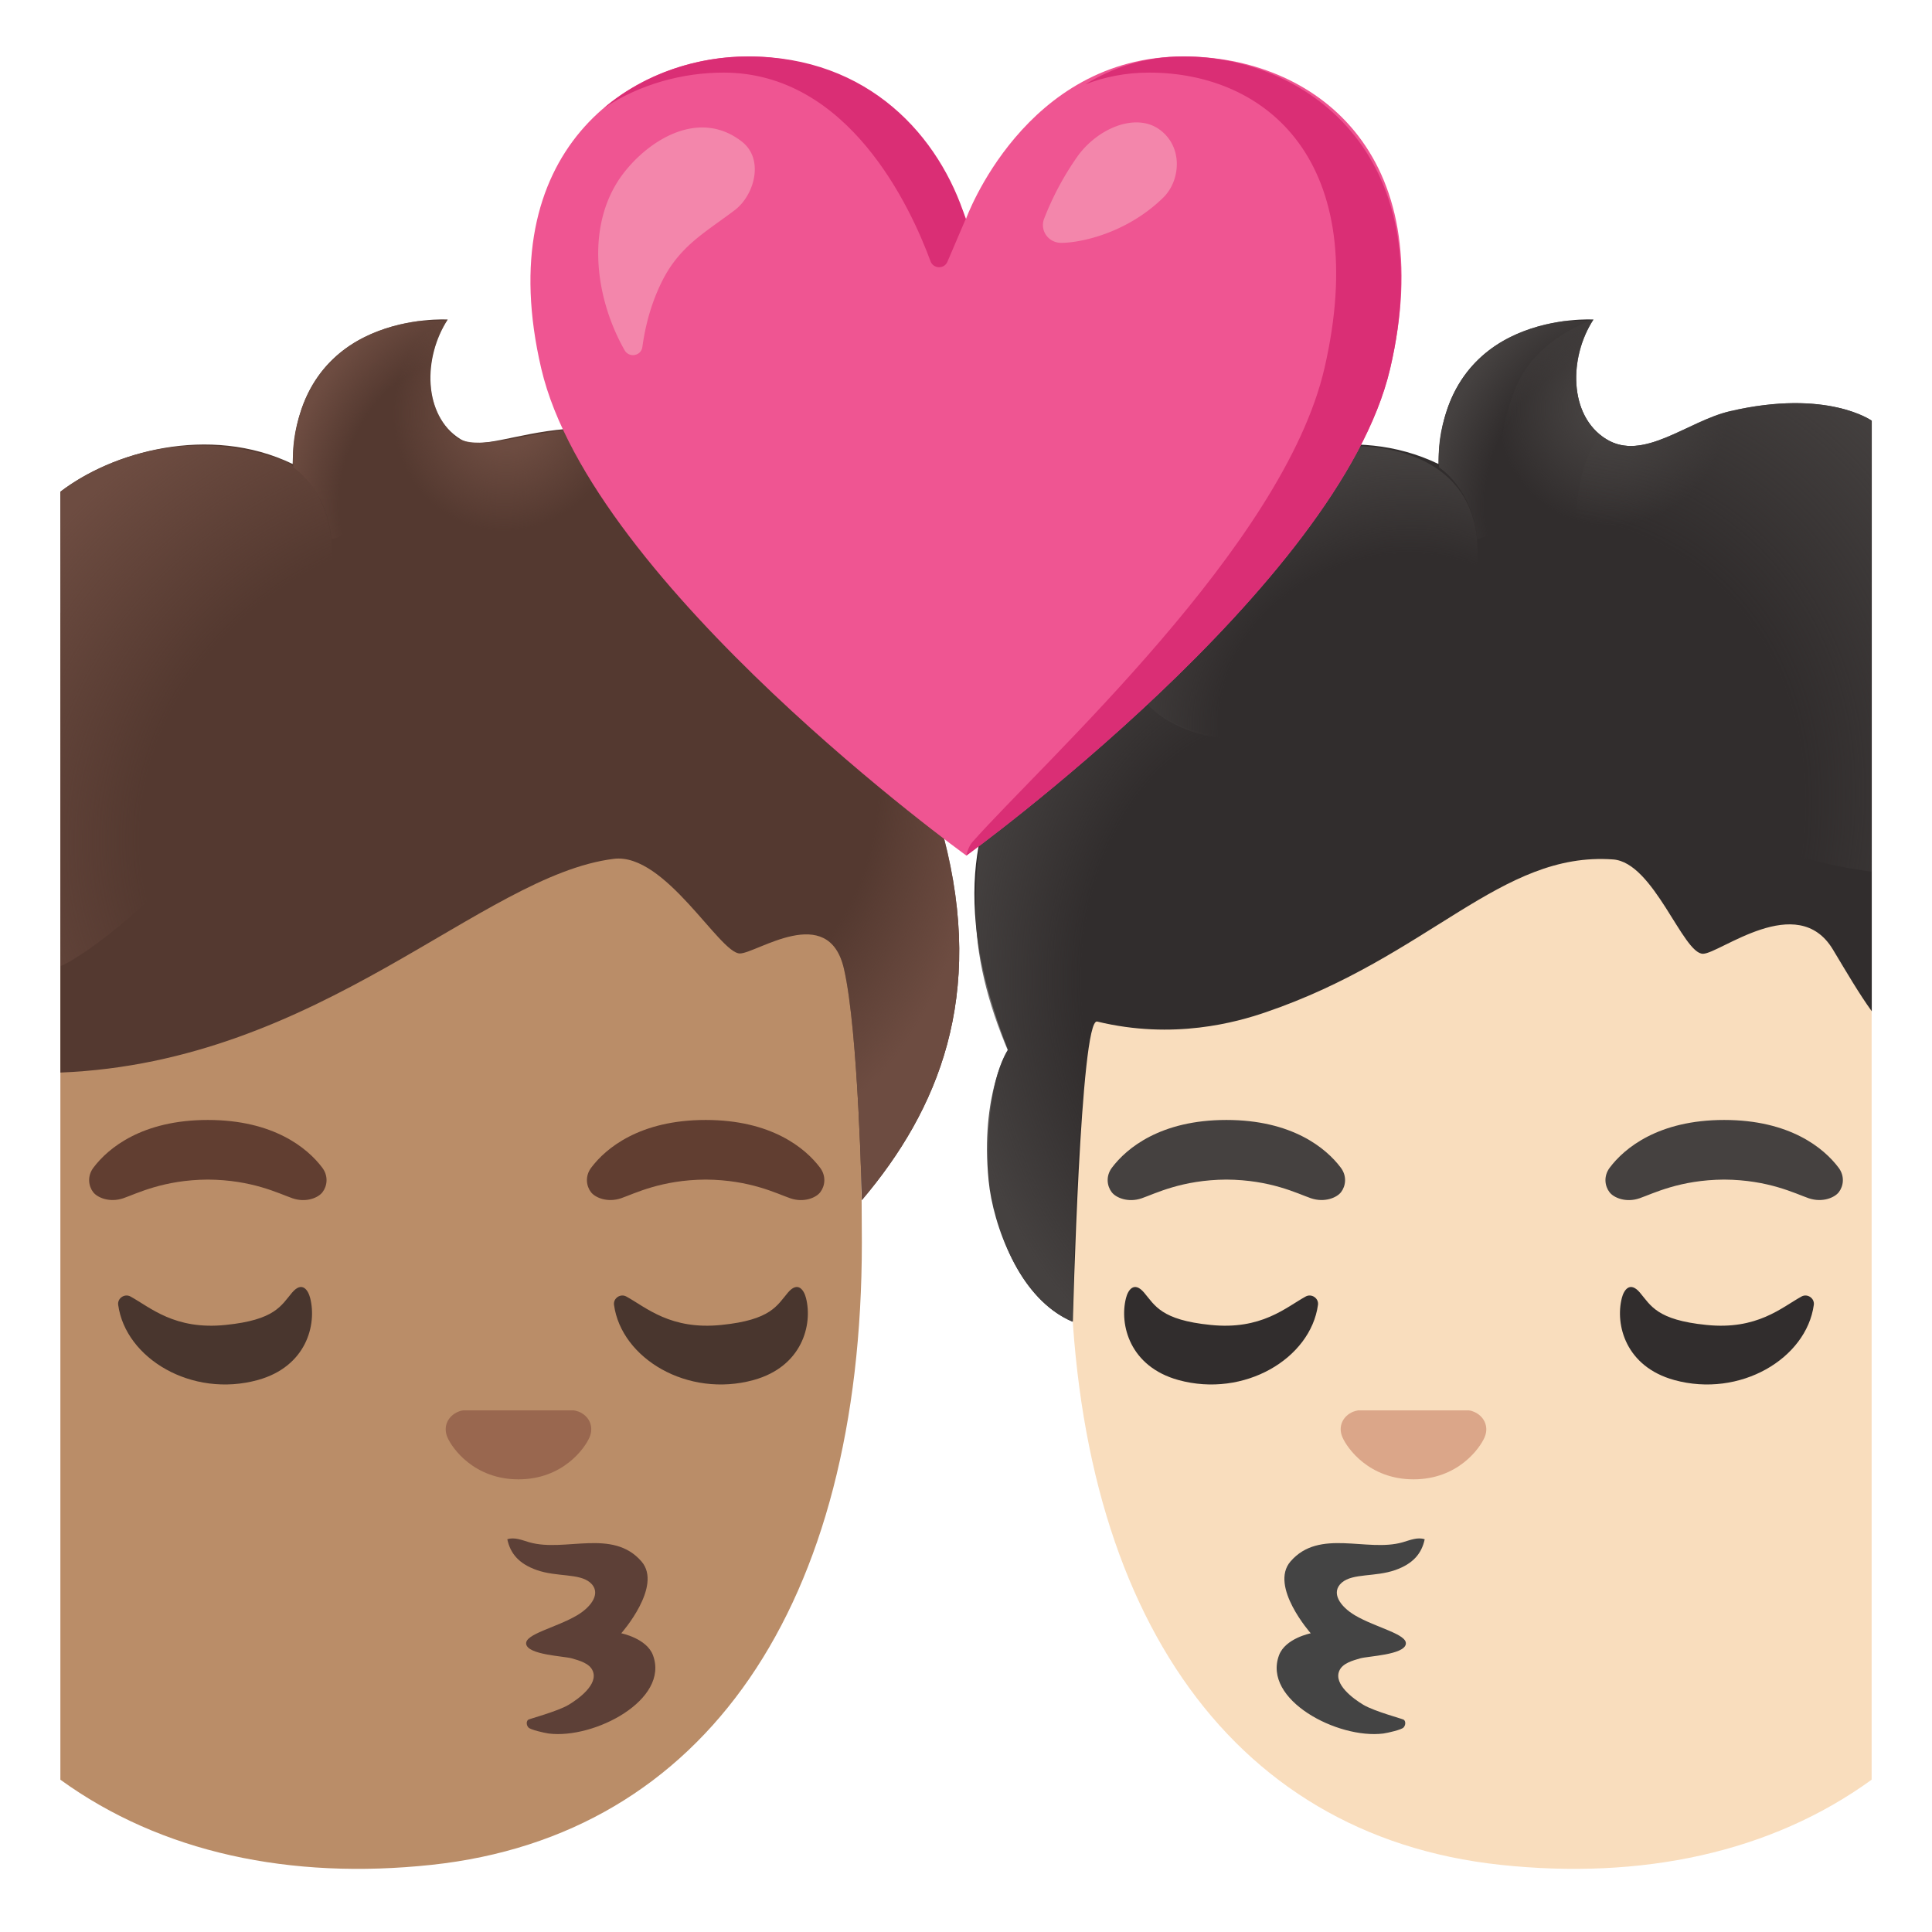
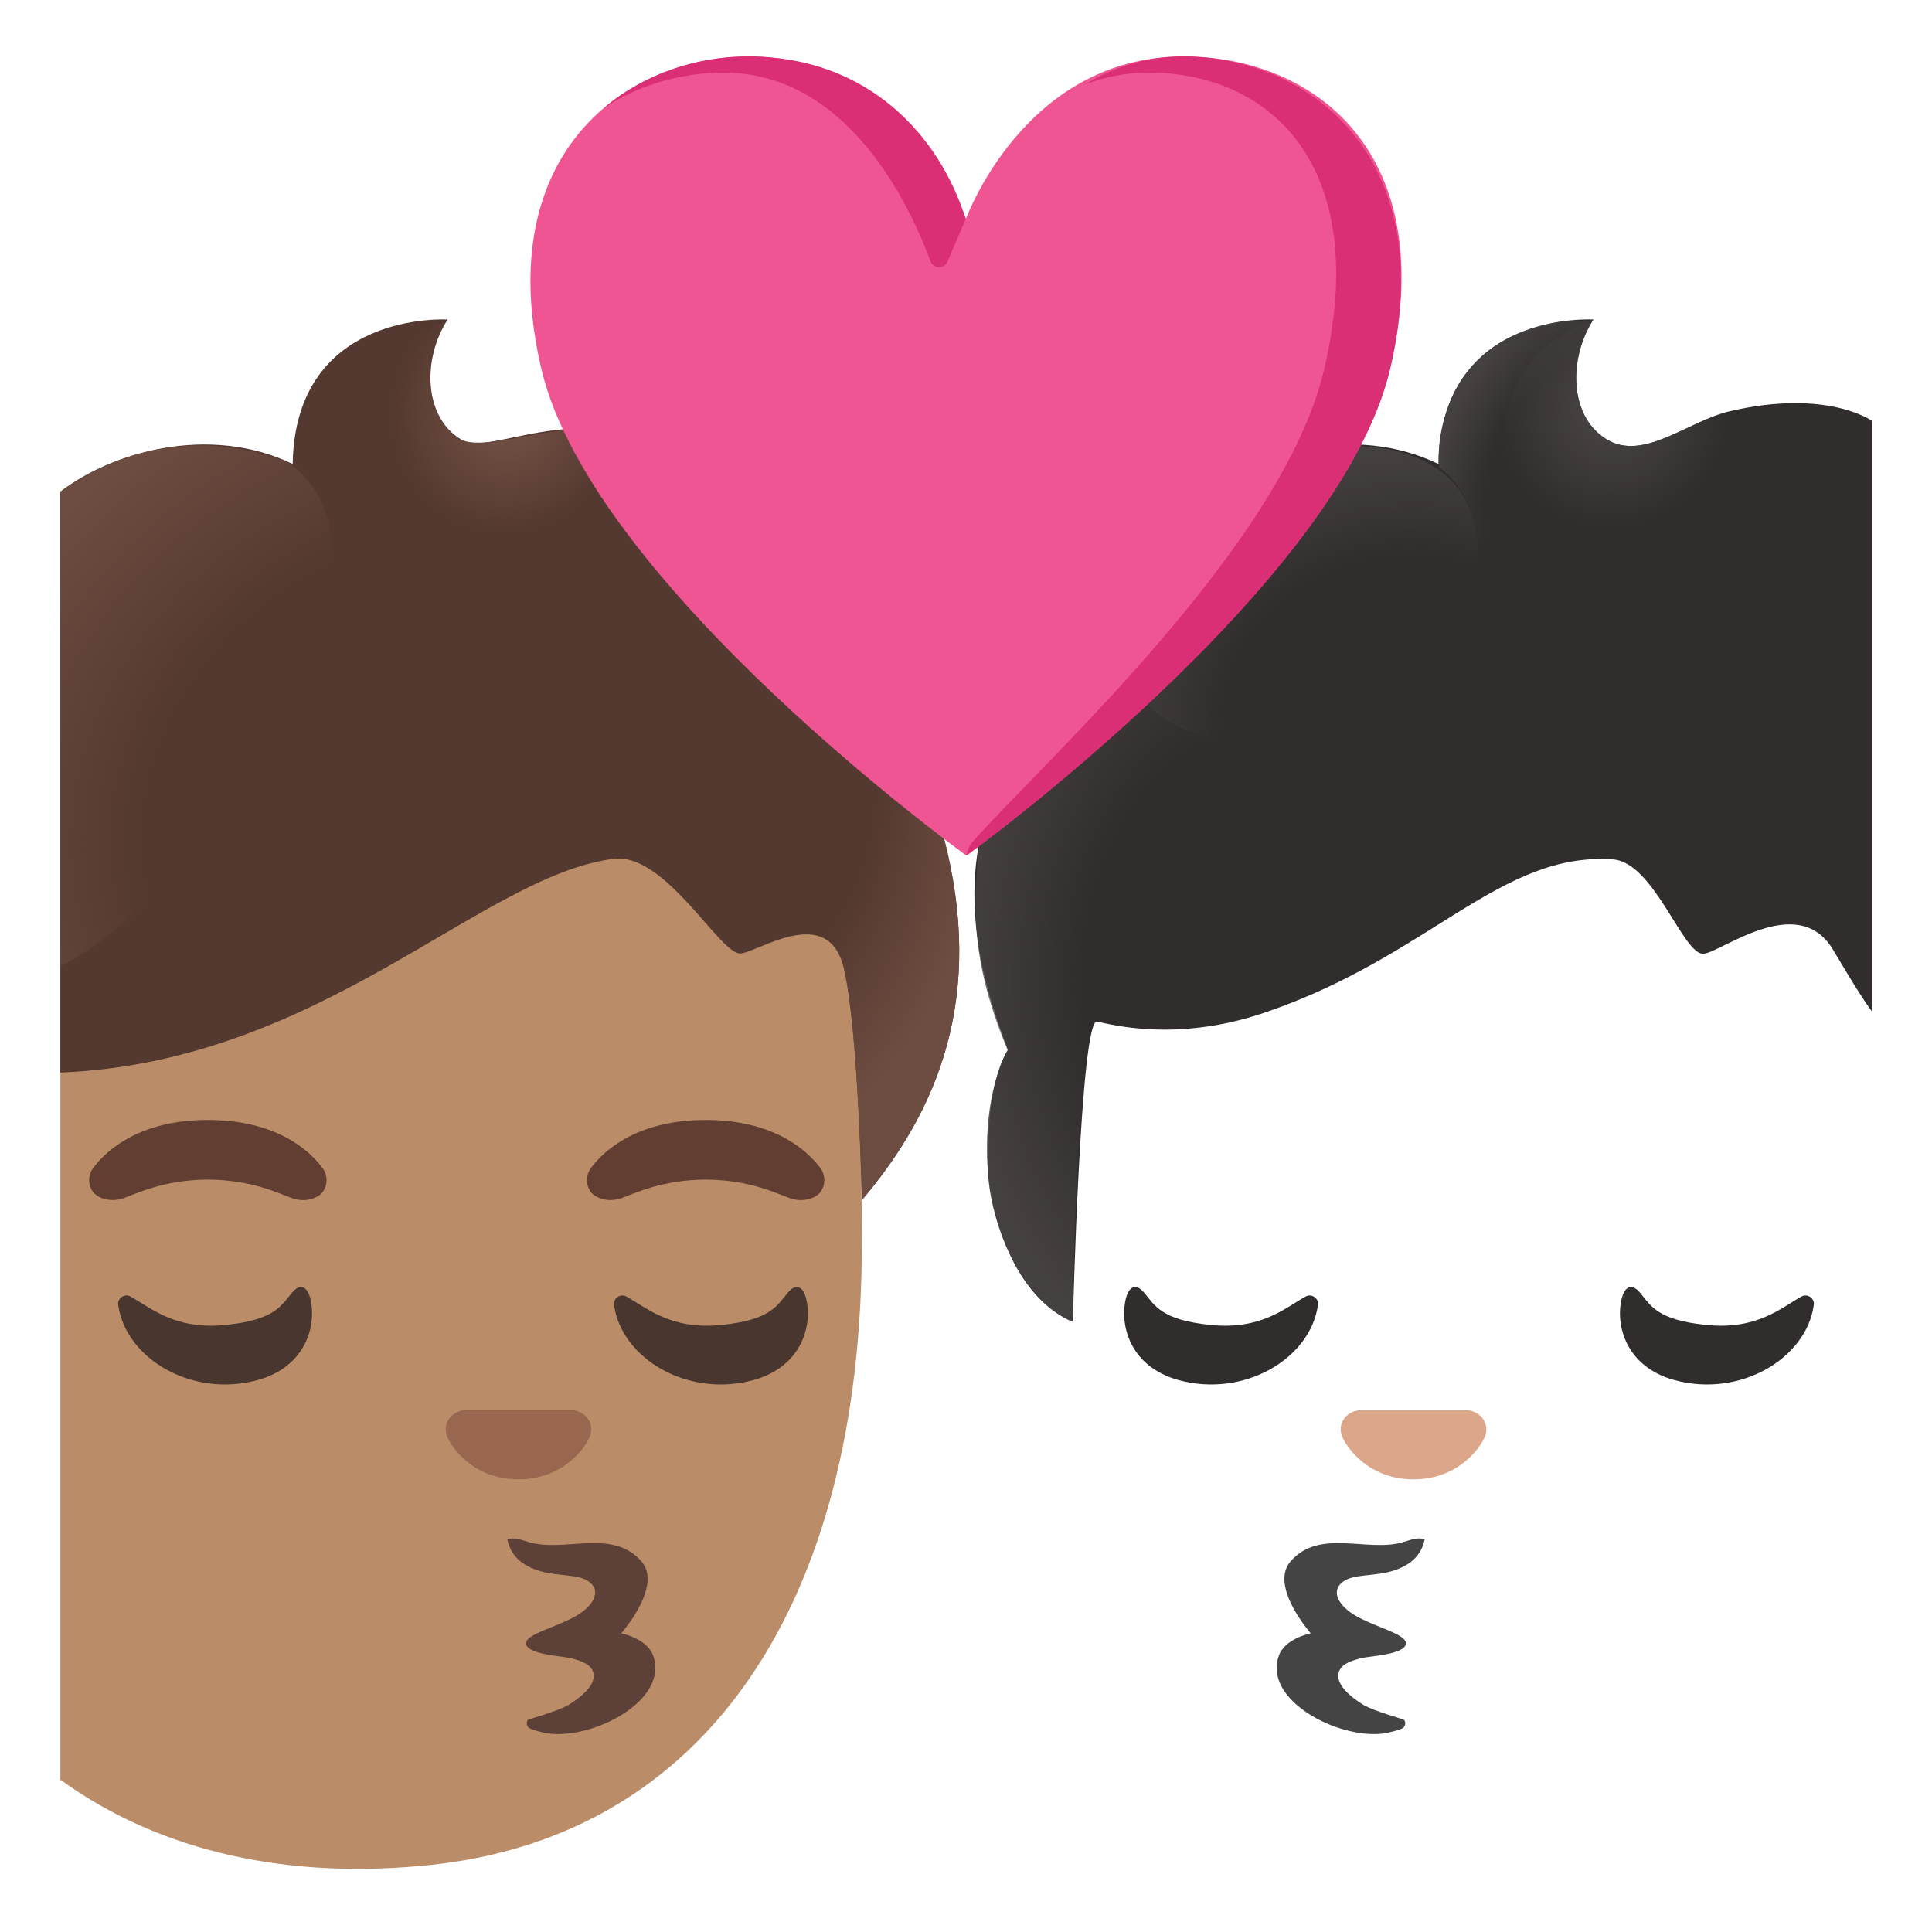
<svg xmlns="http://www.w3.org/2000/svg" width="800" height="800" viewBox="0 0 128 128">
-   <path fill="#F9DDBD" d="M102.27 34.74c-27.05 0-31.37 19.51-31.37 47.59c0 23.97 10.35 39.27 28.5 41.22c9.35 1 17.91-.79 24.6-5.64V40.6c-5.31-3.77-12.38-5.86-21.73-5.86" />
-   <path fill="#454140" d="M106.65 77.36c.97-1.29 3.22-3.16 7.58-3.16c4.36 0 6.61 1.87 7.58 3.16c.43.57.32 1.23.02 1.62c-.28.37-1.09.71-1.99.41c-.9-.31-2.66-1.22-5.61-1.24c-2.95.02-4.71.93-5.61 1.24c-.9.31-1.72-.04-1.99-.41c-.3-.39-.41-1.05.02-1.62m-32.98 0c.97-1.29 3.22-3.16 7.58-3.16c4.36 0 6.61 1.87 7.58 3.16c.43.57.32 1.23.02 1.62c-.28.37-1.09.71-1.99.41c-.9-.31-2.66-1.22-5.61-1.24c-2.95.02-4.71.93-5.61 1.24c-.9.31-1.72-.04-1.99-.41c-.3-.39-.41-1.05.02-1.62" />
  <path fill="#312D2D" d="M108.65 85.64c-.67-.79-1.07-.16-1.2.36c-.45 1.76.25 4.54 3.47 5.43c4.36 1.2 8.76-1.42 9.25-4.98c.06-.44-.43-.77-.82-.55c-1.31.72-2.93 2.23-6.3 1.88c-3.29-.33-3.68-1.29-4.4-2.14m-32.85 0c-.67-.79-1.07-.16-1.2.36c-.45 1.76.25 4.54 3.47 5.43c4.36 1.2 8.76-1.42 9.25-4.98c.06-.44-.43-.77-.82-.55c-1.31.72-2.93 2.23-6.3 1.88c-3.28-.33-3.68-1.29-4.4-2.14" />
  <path fill="#444" d="M91.65 114.85c-3.02.38-8.02-2.23-6.91-5.19c.42-1.12 2.1-1.45 2.1-1.45s-2.76-3.12-1.34-4.76c1.91-2.21 5.07-.59 7.43-1.27c.48-.14.99-.36 1.46-.2c-.2.94-.76 1.62-1.95 2.04c-1.34.47-2.8.2-3.54.83c-.76.66-.11 1.59.87 2.17c1.39.82 3.47 1.24 3.37 1.9c-.11.72-2.49.8-3.02.95c-.48.14-1.18.32-1.39.83c-.38.89.93 1.85 1.6 2.25c.74.44 2.61.93 2.68.99c.14.12.11.37-.02.51c-.13.15-1.05.36-1.34.4" />
  <path fill="#DBA689" d="M89.65 93.53c.11-.04.22-.07.33-.09h7.33c.11.01.22.04.33.09c.66.27 1.03.96.72 1.69c-.31.73-1.77 2.79-4.71 2.79s-4.4-2.06-4.71-2.79c-.32-.73.05-1.42.71-1.69" />
  <path fill="#312D2D" d="M124 27.87s-2.95-2.12-9.37-.63c-2.82.65-5.76 3.38-8.22 1.85c-2.51-1.56-2.46-5.44-.84-7.92c0 0-10.1-.63-10.27 9.57c-5.58-2.7-12.1-.75-15.45 1.89c-6.14 4.84-5.36 12.19-5.36 12.19s-15.59 4.76-7.71 24.74c0 0-1.73 2.4-1.16 8.61c.39 4.26 2.47 8.19 5.46 9.39c0 0 .5-20.15 1.61-19.88c5.06 1.23 9.25.04 11.15-.61c10.89-3.71 15.57-10.67 23.03-10.13c2.7.19 4.62 6.26 5.96 6.25c1.11-.01 6.25-4.18 8.6-.29c.95 1.58 1.73 2.92 2.58 4.1V27.87z" />
  <radialGradient id="notoKissPersonPersonMediumSkinToneLightSkinTone0" cx="106.827" cy="26.951" r="11.564" gradientTransform="matrix(.938 .347 -.362 .978 16.407 -36.498)" gradientUnits="userSpaceOnUse">
    <stop offset=".177" stop-color="#454140" />
    <stop offset=".663" stop-color="#454140" stop-opacity="0" />
  </radialGradient>
  <path fill="url(#notoKissPersonPersonMediumSkinToneLightSkinTone0)" d="M124 27.87s-2.95-2.12-9.37-.63c-2.82.65-5.76 3.38-8.22 1.85c-2.51-1.56-2.46-5.44-.84-7.92c-.02.02-3.72 1.14-5.12 4.44c-2.82 6.61-1.29 18.29 23.57 21.54c-.11 0-.02-17.1-.02-19.28" />
  <radialGradient id="notoKissPersonPersonMediumSkinToneLightSkinTone1" cx="97.696" cy="57.312" r="33.753" gradientTransform="matrix(.81 .586 -.707 .976 59.058 -55.924)" gradientUnits="userSpaceOnUse">
    <stop offset=".602" stop-color="#454140" stop-opacity="0" />
    <stop offset="1" stop-color="#454140" />
  </radialGradient>
-   <path fill="url(#notoKissPersonPersonMediumSkinToneLightSkinTone1)" d="M124 27.87s-2.95-2.12-9.37-.63c-2.82.65-5.76 3.38-8.22 1.85c-2.51-1.56-7.26 25.42 17.6 28.66c-.1 0-.01-27.7-.01-29.88" />
  <radialGradient id="notoKissPersonPersonMediumSkinToneLightSkinTone2" cx="84.222" cy="50.581" r="20.851" gradientTransform="matrix(1 0 0 1.35 0 -3.38)" gradientUnits="userSpaceOnUse">
    <stop offset=".602" stop-color="#454140" stop-opacity="0" />
    <stop offset="1" stop-color="#454140" />
  </radialGradient>
  <path fill="url(#notoKissPersonPersonMediumSkinToneLightSkinTone2)" d="M83.56 48.67c-6.8.91-9.09-3.84-9.09-3.84c-9.46 3.93-9.79 10.72-9.83 15.18c-.03 3.3.83 6.51 2.12 9.56c0 0-1.82 2.9-1.26 8.66c.28 2.86 2 7.81 5.55 9.34c0 0 .19-7.83.32-10.25c.03-.6.65-9.77 1.29-9.63c5.08 1.13 17.81-13.33 10.9-19.02" />
  <radialGradient id="notoKissPersonPersonMediumSkinToneLightSkinTone3" cx="92.501" cy="47.092" r="19.552" gradientTransform="matrix(.955 -.295 .258 .834 -8.01 35.134)" gradientUnits="userSpaceOnUse">
    <stop offset=".602" stop-color="#454140" stop-opacity="0" />
    <stop offset="1" stop-color="#454140" />
  </radialGradient>
  <path fill="url(#notoKissPersonPersonMediumSkinToneLightSkinTone3)" d="M97.66 34.59c-1.73-6.9-12.84-5.88-17.82-1.96c-2.79 2.2-5.36 5.86-5.36 12.19c0 0 .92 1.33 1.7 2.03c1.26 1.13 2.86 1.8 4.54 2.03c4.42.6 9.07-.69 12.55-3.5c2.35-1.9 4.21-4.57 4.55-7.58c.14-1.22.08-2.28-.16-3.21" />
  <radialGradient id="notoKissPersonPersonMediumSkinToneLightSkinTone4" cx="104.323" cy="31.345" r="9.034" gradientTransform="matrix(.905 .425 -.616 1.31 29.19 -54.078)" gradientUnits="userSpaceOnUse">
    <stop offset=".598" stop-color="#454140" stop-opacity="0" />
    <stop offset="1" stop-color="#454140" />
  </radialGradient>
  <path fill="url(#notoKissPersonPersonMediumSkinToneLightSkinTone4)" d="M106.41 29.09c-2.51-1.56-2.46-5.44-.84-7.92c-.08.12-1.8.08-1.99.11c-1.48.2-2.94.66-4.22 1.44c-1.67 1.03-2.88 2.6-3.5 4.46c-.45 1.33-.61 2.57-.52 3.78c0 0 2.19 1.39 2.53 4.7c.06.64 9.79-5.8 8.54-6.57" />
  <path fill="#BA8D68" d="M25.73 34.74c27.05 0 31.37 19.51 31.37 47.59c0 23.97-10.35 39.27-28.5 41.22c-9.35 1-17.91-.79-24.6-5.64V40.6c5.31-3.77 12.38-5.86 21.73-5.86" />
  <path fill="#613E31" d="M21.35 77.36c-.97-1.29-3.22-3.16-7.58-3.16s-6.61 1.87-7.58 3.16c-.43.57-.32 1.23-.02 1.62c.28.37 1.09.71 1.99.41c.9-.31 2.66-1.22 5.61-1.24c2.95.02 4.71.93 5.61 1.24c.9.31 1.72-.04 1.99-.41c.3-.39.41-1.05-.02-1.62m32.98 0c-.97-1.29-3.22-3.16-7.58-3.16s-6.61 1.87-7.58 3.16c-.43.57-.32 1.23-.02 1.62c.28.37 1.09.71 1.99.41c.9-.31 2.66-1.22 5.61-1.24c2.95.02 4.71.93 5.61 1.24c.9.31 1.72-.04 1.99-.41c.3-.39.41-1.05-.02-1.62" />
  <path fill="#49362E" d="M19.35 85.64c.67-.79 1.07-.16 1.2.36c.45 1.76-.25 4.54-3.47 5.43c-4.36 1.2-8.76-1.42-9.25-4.98c-.06-.44.43-.77.82-.55c1.31.72 2.93 2.23 6.3 1.88c3.28-.33 3.68-1.29 4.4-2.14m32.85 0c.67-.79 1.07-.16 1.2.36c.45 1.76-.25 4.54-3.47 5.43c-4.36 1.2-8.76-1.42-9.25-4.98c-.06-.44.43-.77.82-.55c1.31.72 2.93 2.23 6.3 1.88c3.28-.33 3.68-1.29 4.4-2.14" />
  <path fill="#5D4037" d="M36.35 114.85c3.02.38 8.02-2.23 6.91-5.19c-.42-1.12-2.1-1.45-2.1-1.45s2.76-3.12 1.34-4.76c-1.91-2.21-5.07-.59-7.43-1.27c-.48-.14-.99-.36-1.46-.2c.2.94.76 1.62 1.95 2.04c1.34.47 2.8.2 3.54.83c.76.66.11 1.59-.87 2.17c-1.39.82-3.47 1.24-3.37 1.9c.11.72 2.49.8 3.02.95c.48.14 1.18.32 1.39.83c.38.89-.93 1.85-1.6 2.25c-.74.44-2.61.93-2.68.99c-.14.12-.11.37.02.51c.13.15 1.05.36 1.34.4" />
  <path fill="#99674F" d="M38.35 93.53c-.11-.04-.22-.07-.33-.09h-7.33c-.11.01-.22.04-.33.09c-.66.27-1.03.96-.72 1.69c.31.73 1.77 2.79 4.71 2.79s4.4-2.06 4.71-2.79c.31-.73-.05-1.42-.71-1.69" />
  <path fill="#543930" d="M62.52 55.44c-1.44-5.5-3.51-16.65-11.47-22.57c-11.22-8.35-18.1-2.25-20.55-3.78c-2.51-1.56-2.46-5.44-.84-7.92c0 0-10.1-.63-10.27 9.57c-5.55-2.67-12.02-.77-15.39 1.84v38.48c17.28-.69 27.89-13.08 36.67-14.16c3.4-.42 7.01 6.28 8.35 6.27c1.11-.01 5.86-3.42 6.89 1c.97 4.17 1.19 15.34 1.19 15.34c5.08-5.99 8.18-13.5 5.42-24.07" />
  <radialGradient id="notoKissPersonPersonMediumSkinToneLightSkinTone5" cx="33.723" cy="27.052" r="11.78" gradientTransform="matrix(.938 .347 -.375 1.013 12.247 -12.062)" gradientUnits="userSpaceOnUse">
    <stop offset=".206" stop-color="#6D4C41" />
    <stop offset=".646" stop-color="#6D4C41" stop-opacity="0" />
  </radialGradient>
  <path fill="url(#notoKissPersonPersonMediumSkinToneLightSkinTone5)" d="M37.38 28.49s-1.37.18-2.58.42c-1.83.36-3.86.74-4.71-.04c-2.02-1.86-2.05-5.22-.43-7.7c-.02.02-2.83 1.04-4.23 5.09c-.71 2.07-1.24 8.83 3.53 11.02c6.27 2.88 13.74 1.1 15.53-1.02c2.29-2.69-4.61-8.34-7.11-7.77" />
  <radialGradient id="notoKissPersonPersonMediumSkinToneLightSkinTone6" cx="28.408" cy="31.345" r="9.034" gradientTransform="matrix(.905 .425 -.616 1.31 21.987 -21.802)" gradientUnits="userSpaceOnUse">
    <stop offset=".598" stop-color="#6D4C41" stop-opacity="0" />
    <stop offset="1" stop-color="#6D4C41" />
  </radialGradient>
-   <path fill="url(#notoKissPersonPersonMediumSkinToneLightSkinTone6)" d="M30.5 29.09c-2.51-1.56-2.46-5.44-.84-7.92c-.08.12-1.8.08-1.99.11c-1.48.2-2.94.66-4.22 1.44c-1.67 1.03-2.88 2.6-3.5 4.46c-.45 1.33-.61 2.57-.52 3.78c0 0 2.19 1.39 2.53 4.7c.05.64 9.79-5.8 8.54-6.57" />
  <radialGradient id="notoKissPersonPersonMediumSkinToneLightSkinTone7" cx="30.911" cy="54.034" r="36.311" gradientTransform="matrix(.955 -.295 .258 .834 -12.543 18.105)" gradientUnits="userSpaceOnUse">
    <stop offset=".602" stop-color="#6D4C41" stop-opacity="0" />
    <stop offset="1" stop-color="#6D4C41" />
  </radialGradient>
  <path fill="url(#notoKissPersonPersonMediumSkinToneLightSkinTone7)" d="M18.26 49.03c1.55-2.59 3.29-8.22 3.64-11.22c.14-1.22.08-2.29-.15-3.21c-.47-1.88-1.48-3.18-2.8-4.03c-8.47-3.18-14.67 1.8-14.95 2.01V64c.27.05 7.84-4.23 14.26-14.97" />
  <radialGradient id="notoKissPersonPersonMediumSkinToneLightSkinTone8" cx="49.402" cy="51.243" r="18.552" gradientTransform="matrix(1 0 0 1.553 0 -28.322)" gradientUnits="userSpaceOnUse">
    <stop offset=".475" stop-color="#6D4C41" stop-opacity="0" />
    <stop offset=".845" stop-color="#6D4C41" />
  </radialGradient>
  <path fill="url(#notoKissPersonPersonMediumSkinToneLightSkinTone8)" d="M62.52 55.44c-1.44-5.5-3.51-16.65-11.47-22.57c-1.52-1.13-2.95-1.99-4.31-2.64l2.28 32.94c1.11-.01 5.86-3.42 6.89 1c.97 4.17 1.19 15.34 1.19 15.34c5.08-5.99 8.18-13.5 5.42-24.07" />
  <path fill="#EF5592" d="M78.41 3.74C67.87 3.74 64 14.5 64 14.5S60.18 3.74 49.57 3.74c-7.97 0-17.07 6.32-13.71 20.68c3.36 14.36 28.16 32.26 28.16 32.26s24.72-17.9 28.08-32.26c3.36-14.36-5.08-20.68-13.69-20.68" />
  <path fill="#DA2E75" d="M47.94 4.81c8.27 0 12.38 8.89 13.71 12.5c.19.51.91.53 1.12.03l1.21-2.83c-1.71-5.45-6.4-10.77-14.41-10.77c-3.32 0-6.82 1.1-9.55 3.41c2.4-1.59 5.23-2.34 7.92-2.34m30.47-1.07c-2.55 0-4.7.74-6.51 1.85c1.27-.49 2.68-.78 4.23-.78c7.8 0 14.77 5.91 11.62 19.58c-2.7 11.73-18.5 25.96-23.32 31.39c-.31.35-.41.91-.41.91s24.72-17.9 28.08-32.26c3.36-14.37-5.72-20.69-13.69-20.69" />
-   <path fill="#F386AB" d="M41.4 11.36c1.8-2.25 5.03-4.11 7.76-1.97c1.48 1.16.83 3.54-.49 4.54c-1.93 1.46-3.6 2.34-4.77 4.63c-.7 1.38-1.13 2.88-1.34 4.42c-.08.61-.88.75-1.18.22c-2.04-3.6-2.61-8.55.02-11.84m28.91 4.73c-.85 0-1.44-.82-1.13-1.61a19.31 19.31 0 0 1 2.2-4.11c1.32-1.85 3.82-2.92 5.41-1.81c1.63 1.15 1.42 3.43.27 4.54c-2.45 2.39-5.53 2.99-6.75 2.99" />
</svg>